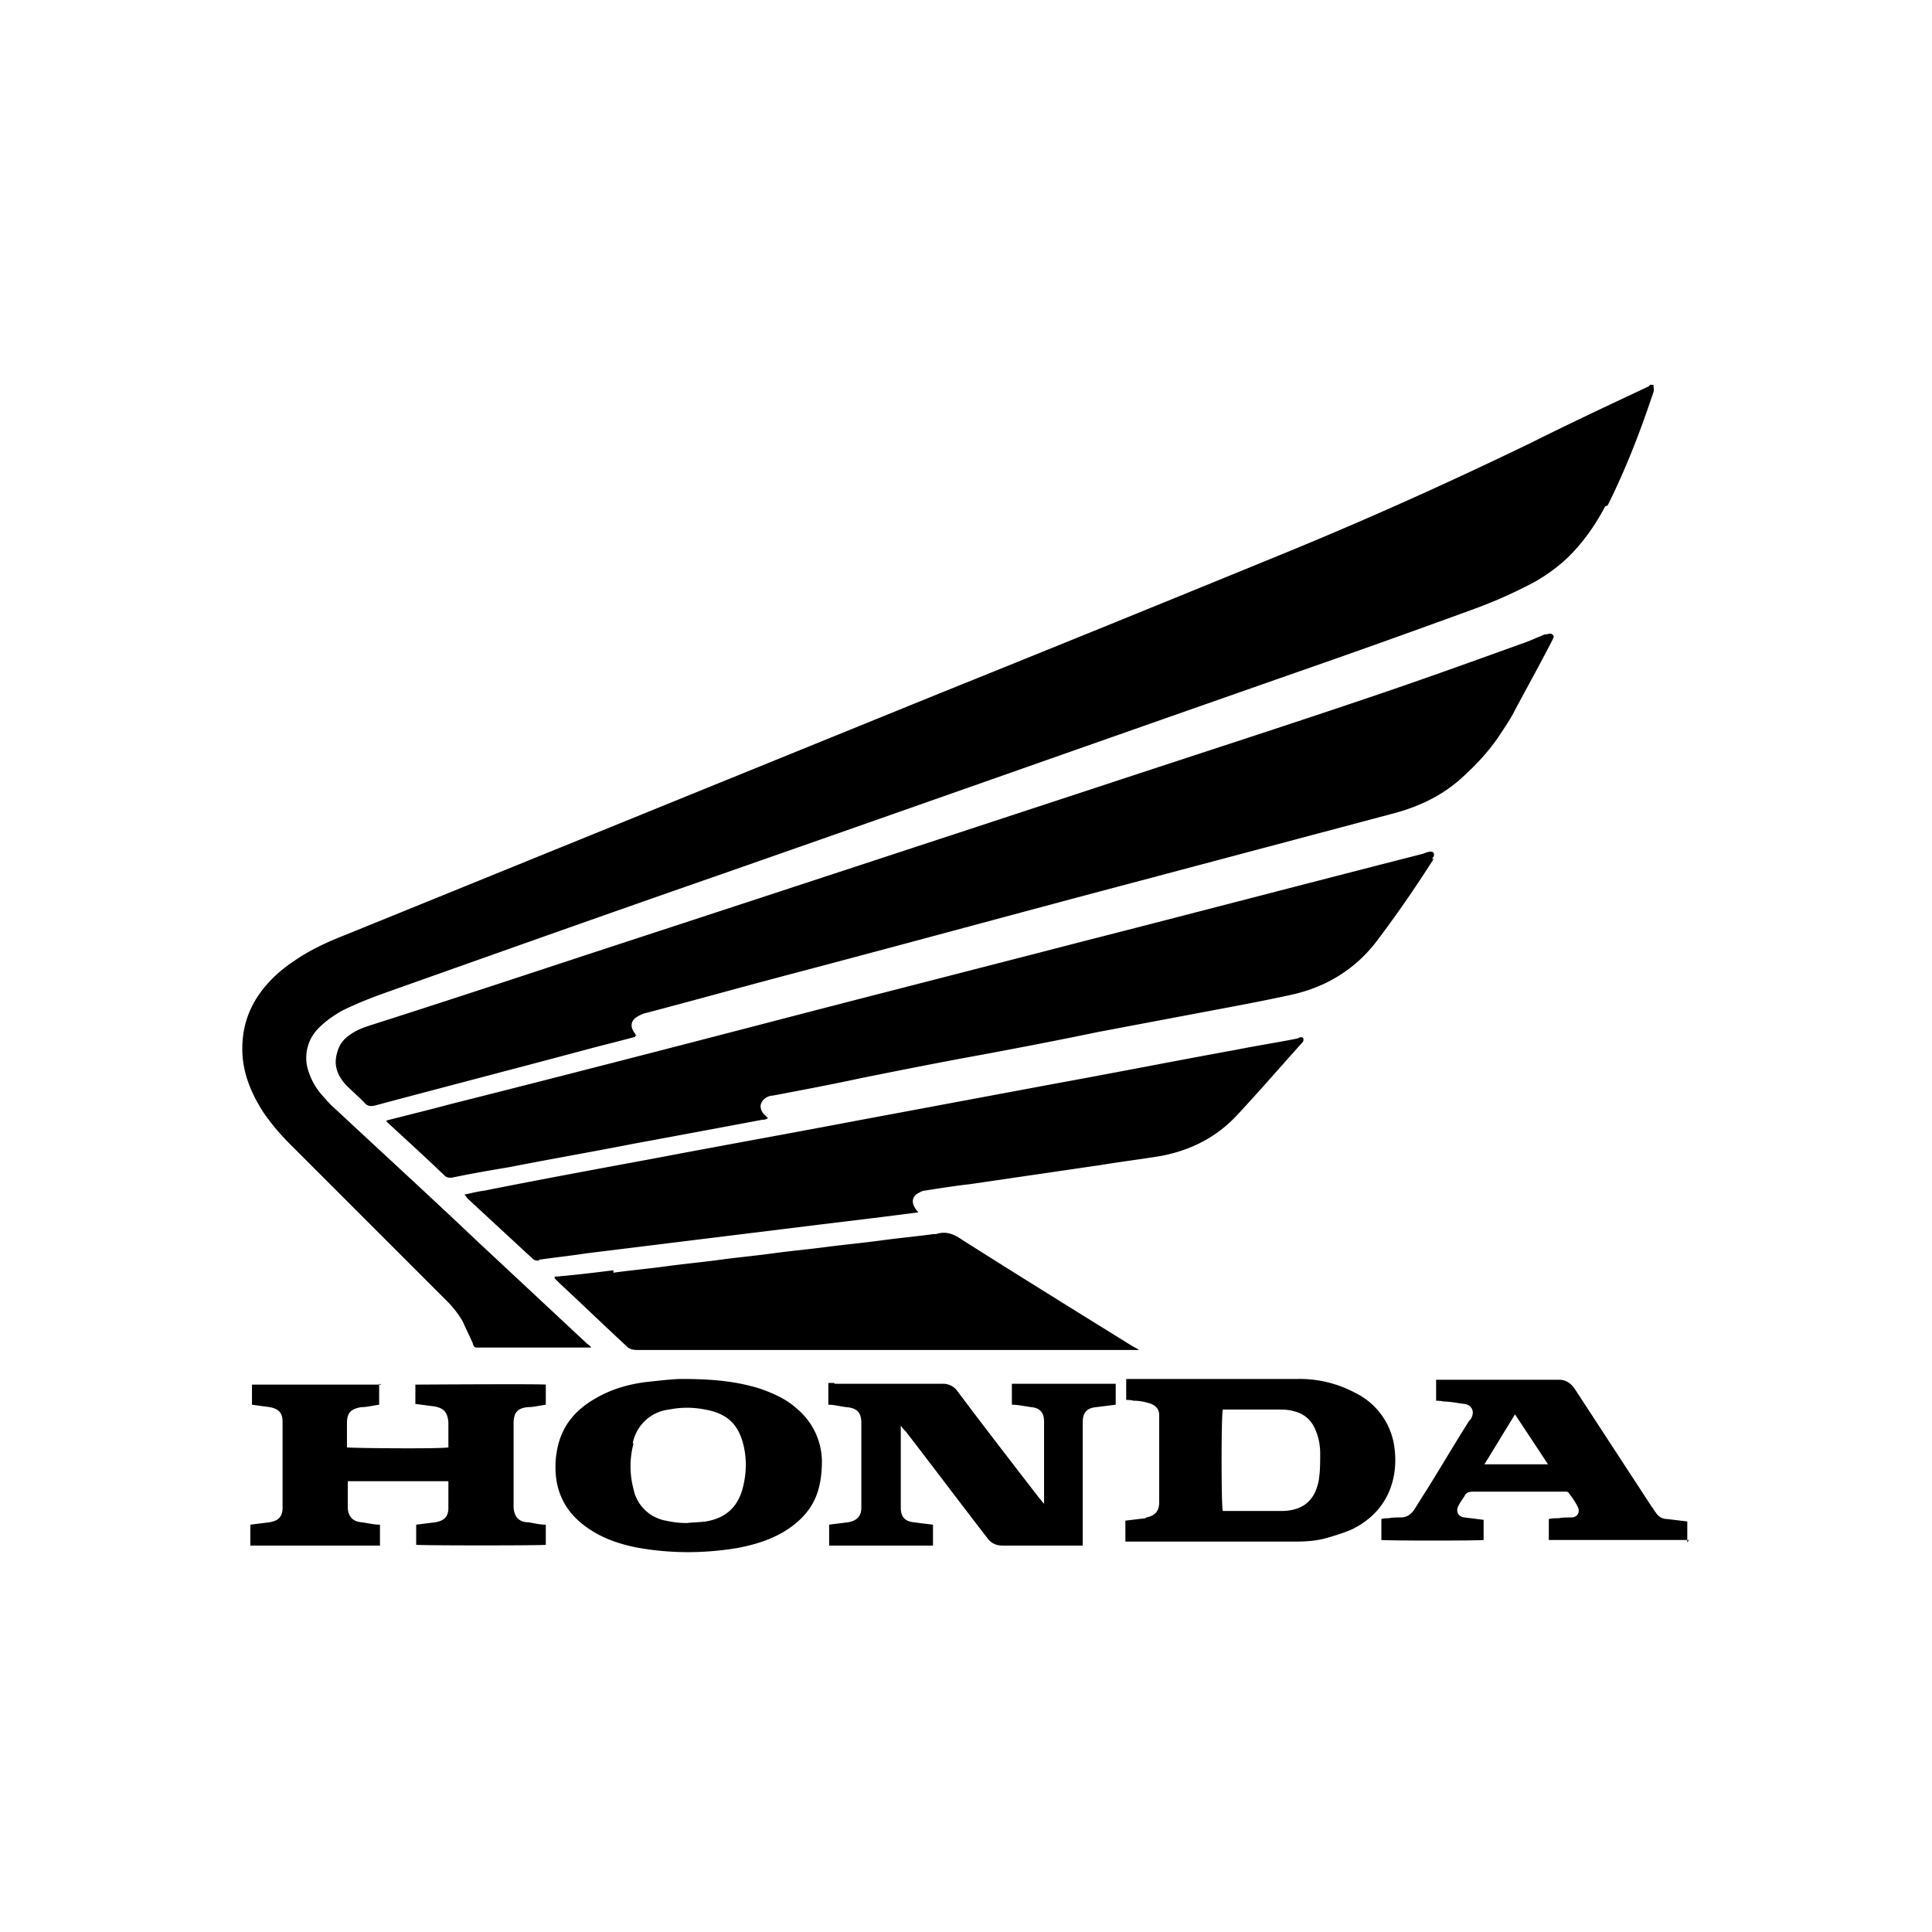
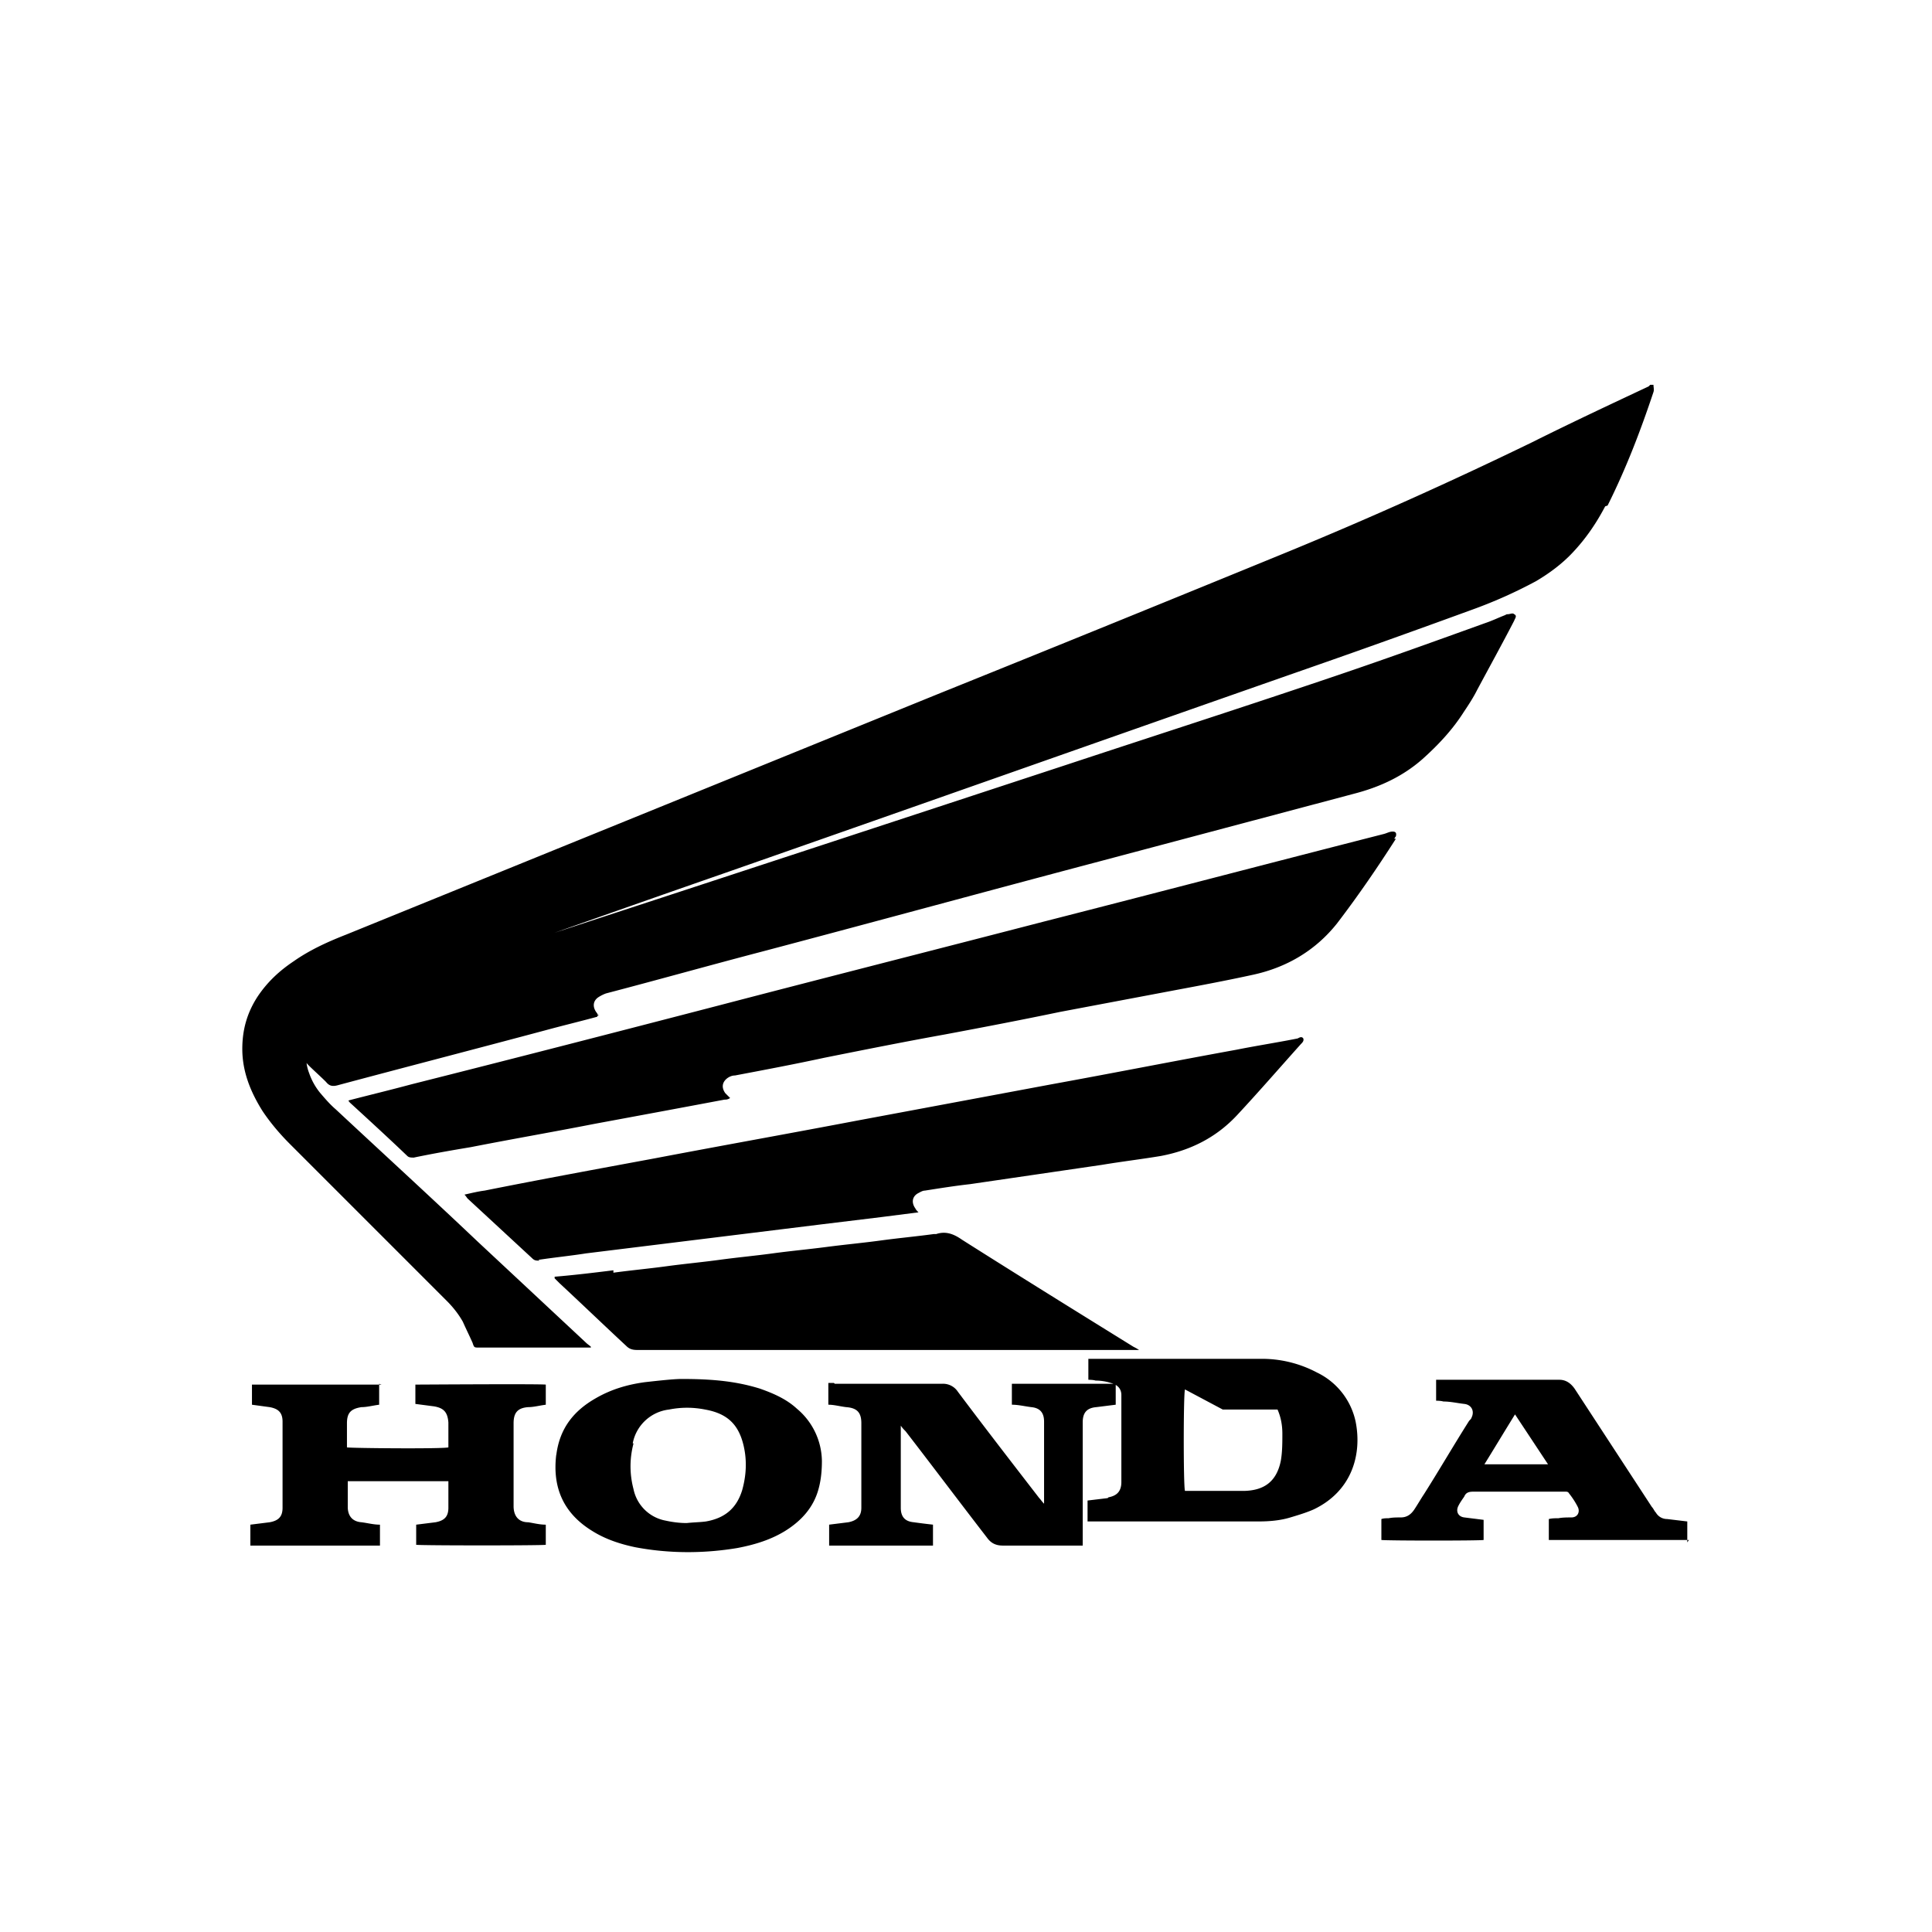
<svg xmlns="http://www.w3.org/2000/svg" viewBox="0 0 24 24">
-   <path d="M15.19 17.51h.68c.07 0 .13 0 .2.02.13.03.22.11.27.23q.06.135.06.3c0 .11 0 .23-.02.34-.05.24-.19.36-.44.37h-.75c-.02-.06-.02-1.19 0-1.26m-.96 1.35-.25.03v.26h2.12c.13 0 .27-.01.4-.05.1-.03.2-.06.29-.1.48-.23.6-.69.52-1.09a.88.88 0 0 0-.48-.61 1.46 1.46 0 0 0-.71-.17h-2.13v.26s.06 0 .09.01c.06 0 .13.01.19.03.08.02.13.07.13.15v1.08c0 .11-.05.17-.16.19m-6.33-5.99s-.02 0-.02-.02c-.06-.07-.06-.15.01-.2.03-.02.07-.04.1-.05.65-.17 1.29-.35 1.94-.52 1.4-.37 2.79-.75 4.19-1.12l3.16-.84c.31-.08.6-.21.85-.43.19-.17.37-.36.51-.58.06-.09.12-.18.17-.28.15-.28.31-.57.46-.86.01-.03.04-.06 0-.08-.02-.02-.05 0-.08 0 0 0-.02 0-.03.01-.08.03-.16.07-.25.1-.61.22-1.22.44-1.84.65-1.12.38-2.24.74-3.36 1.11-2.13.7-4.26 1.4-6.4 2.1-.91.3-1.82.6-2.73.89-.09.03-.17.06-.25.12a.36.36 0 0 0-.15.21c-.05.16 0 .29.11.41.07.07.15.14.22.21.04.05.08.06.15.04.86-.23 1.71-.45 2.57-.68.22-.06.43-.11.65-.17v-.01m9.9-2.2s.01-.02.02-.03c.01-.04 0-.06-.04-.06s-.07.02-.11.03c-1.41.36-2.82.73-4.23 1.09-1.35.35-2.69.69-4.03 1.04-1.27.33-2.55.66-3.82.98-.26.07-.51.13-.78.2 0 .01.01.02.02.03.24.22.48.44.71.66.02.02.05.02.08.02.24-.05.47-.09.71-.13.51-.1 1.03-.19 1.54-.29.54-.1 1.08-.2 1.61-.3.02 0 .04 0 .07-.02l-.06-.06c-.05-.07-.04-.14.03-.19q.045-.03.09-.03c.37-.07.74-.14 1.11-.22.5-.1 1-.2 1.5-.29.48-.09.95-.18 1.43-.28l1.43-.27c.32-.06.64-.12.96-.19.42-.09.78-.3 1.05-.64.26-.34.5-.69.73-1.05M6.69 15.65c.2-.03.4-.05.59-.08l.73-.09.73-.09.73-.09.73-.09.74-.09.47-.06c-.02-.02-.03-.03-.04-.05-.05-.07-.04-.15.04-.19.02-.01.05-.03.08-.03.19-.03.38-.06.56-.08l.82-.12.82-.12c.24-.04.49-.07.73-.11.37-.07.69-.23.95-.51.27-.29.53-.59.79-.88.02-.02.04-.04.03-.07-.02-.03-.05-.01-.07 0-.25.05-.51.09-.76.14-.77.14-1.53.29-2.3.43l-2.41.45c-.84.16-1.68.31-2.52.47-.7.13-1.41.26-2.11.4-.08.01-.16.03-.25.05.02.02.03.04.04.05l.8.74c.03.03.05.03.09.03m.92.12c-.24.03-.49.06-.73.08v.02l.06.06c.28.26.55.52.83.78.04.04.08.05.14.05h6.23c-.03-.02-.05-.03-.07-.04-.71-.44-1.42-.88-2.13-1.33-.1-.07-.2-.11-.32-.07h-.03c-.22.03-.44.05-.66.08s-.44.05-.67.08-.45.05-.67.08-.44.05-.66.08-.44.05-.66.08-.44.05-.66.08m2.74 1.37h-.07v.27c.07 0 .14.02.22.03.14.01.19.07.19.2v1.05c0 .11-.06.16-.16.18l-.24.03v.26h1.29v-.26q-.135-.015-.24-.03c-.11-.01-.16-.07-.16-.18v-1.02c.02.03.04.05.06.07.34.44.67.88 1.01 1.32.05.07.11.1.2.1h.99v-1.53c0-.12.05-.18.17-.19l.24-.03v-.26h-1.29v.26c.08 0 .16.02.24.03.11.01.16.07.16.18v1.02c-.03-.03-.04-.05-.06-.07-.34-.44-.68-.88-1.01-1.32a.22.22 0 0 0-.2-.1h-1.33m-2.51.74a.52.52 0 0 1 .45-.42q.225-.045.45 0c.28.05.42.19.48.46.04.18.03.36-.02.54-.07.23-.22.35-.45.39-.07.01-.15.01-.24.02-.08 0-.17-.01-.26-.03a.5.5 0 0 1-.4-.39q-.075-.285 0-.57m-.96.14c-.05.41.09.73.45.95.16.1.34.16.53.2.42.08.85.08 1.27.01.21-.04.41-.1.59-.21.21-.13.36-.3.42-.53.03-.11.04-.23.04-.34a.86.86 0 0 0-.31-.65c-.13-.12-.29-.19-.46-.25-.29-.09-.58-.12-.97-.12-.1 0-.28.02-.46.04-.22.03-.42.09-.61.2-.28.16-.45.38-.49.71m-2.17-.88H3.13v.25l.22.03c.11.02.16.07.16.18v1.07c0 .11-.05.16-.16.18l-.24.03v.26h1.61v-.26c-.08 0-.15-.02-.23-.03-.13-.01-.17-.1-.17-.19v-.32h1.25v.33c0 .11-.05.16-.16.18l-.24.03v.25c.08.01 1.56.01 1.61 0v-.25c-.08 0-.15-.02-.22-.03-.11 0-.18-.07-.18-.2v-1.03c0-.13.05-.19.18-.2.07 0 .14-.02.22-.03v-.25c-.1-.01-1.57 0-1.62 0v.24l.23.03c.12.02.17.07.18.2v.31c-.08.02-1.2.01-1.26 0v-.3c0-.13.05-.18.18-.2.07 0 .14-.02.22-.03v-.26ZM19.97 6.28c.23-.46.41-.93.57-1.41.01-.03 0-.06 0-.09h-.04l-.02.02c-.49.23-.98.46-1.46.7-.99.48-1.99.93-3.01 1.35-1.44.59-2.89 1.18-4.33 1.76l-7.38 3c-.23.09-.45.19-.65.33-.18.12-.33.26-.45.44-.13.2-.19.41-.19.65 0 .28.1.53.25.77.1.15.22.29.34.41l1.95 1.95c.08.08.15.17.2.26.04.09.08.17.12.26.02.06.02.06.08.06h1.39v-.01c-.02-.02-.04-.03-.06-.05l-1.35-1.26c-.58-.55-1.17-1.09-1.76-1.64-.07-.06-.13-.13-.19-.2a.8.8 0 0 1-.14-.25.52.52 0 0 1 .13-.57c.08-.08.17-.14.27-.2.2-.1.41-.18.61-.25 1.38-.49 2.76-.98 4.14-1.46 2.46-.86 4.92-1.73 7.38-2.59.63-.22 1.27-.45 1.9-.68q.42-.15.81-.36c.17-.1.33-.22.46-.36.16-.17.29-.36.4-.57m-.71 11.9h-.79c.13-.21.25-.41.38-.62zm1.73.97v-.26l-.25-.03a.16.16 0 0 1-.14-.08c-.02-.02-.03-.05-.05-.07l-.96-1.47c-.05-.07-.11-.11-.19-.11h-1.53v.26s.06 0 .09.01c.09 0 .17.02.26.03s.13.09.09.17c0 .01-.02.03-.03.04-.19.3-.37.61-.56.91-.04.06-.08.13-.12.19s-.09.1-.17.1c-.05 0-.1 0-.15.01-.03 0-.06 0-.09.01v.26c.08.01 1.23.01 1.27 0v-.25l-.24-.03c-.08-.01-.11-.08-.07-.15.02-.04.05-.08.07-.11.02-.05.06-.06.11-.06h1.15c.01 0 .03 0 .04.02.04.05.08.11.11.17s0 .13-.08.13c-.05 0-.11 0-.16.01-.04 0-.08 0-.12.01v.26h1.74Z" fill="currentColor" />
+   <path d="M15.19 17.51h.68q.06.135.06.3c0 .11 0 .23-.02.34-.05.24-.19.36-.44.37h-.75c-.02-.06-.02-1.19 0-1.26m-.96 1.35-.25.03v.26h2.12c.13 0 .27-.01.4-.05.1-.03.2-.06.29-.1.48-.23.6-.69.52-1.09a.88.88 0 0 0-.48-.61 1.46 1.46 0 0 0-.71-.17h-2.13v.26s.06 0 .09.01c.06 0 .13.01.19.03.08.02.13.07.13.15v1.08c0 .11-.05.17-.16.19m-6.33-5.99s-.02 0-.02-.02c-.06-.07-.06-.15.01-.2.03-.02.07-.04.1-.05.65-.17 1.29-.35 1.94-.52 1.4-.37 2.79-.75 4.19-1.12l3.16-.84c.31-.08.6-.21.85-.43.19-.17.37-.36.51-.58.06-.09.12-.18.17-.28.15-.28.31-.57.46-.86.01-.03.04-.06 0-.08-.02-.02-.05 0-.08 0 0 0-.02 0-.03.01-.08.03-.16.07-.25.1-.61.22-1.22.44-1.84.65-1.12.38-2.24.74-3.36 1.11-2.13.7-4.26 1.4-6.4 2.1-.91.3-1.82.6-2.73.89-.09.03-.17.06-.25.12a.36.36 0 0 0-.15.21c-.05.16 0 .29.11.41.07.07.15.14.22.21.04.05.08.06.15.04.86-.23 1.71-.45 2.57-.68.22-.06.43-.11.65-.17v-.01m9.9-2.2s.01-.02.02-.03c.01-.04 0-.06-.04-.06s-.07.02-.11.03c-1.41.36-2.82.73-4.23 1.09-1.35.35-2.69.69-4.03 1.04-1.27.33-2.55.66-3.82.98-.26.07-.51.13-.78.2 0 .01.01.02.02.03.24.22.48.44.71.66.02.02.05.02.08.02.24-.05.47-.09.71-.13.51-.1 1.03-.19 1.54-.29.54-.1 1.08-.2 1.61-.3.02 0 .04 0 .07-.02l-.06-.06c-.05-.07-.04-.14.03-.19q.045-.03.09-.03c.37-.07.74-.14 1.11-.22.5-.1 1-.2 1.5-.29.48-.09.95-.18 1.43-.28l1.43-.27c.32-.06.64-.12.96-.19.42-.09.78-.3 1.05-.64.26-.34.5-.69.73-1.05M6.69 15.65c.2-.03.4-.05.59-.08l.73-.09.73-.09.73-.09.73-.09.74-.09.47-.06c-.02-.02-.03-.03-.04-.05-.05-.07-.04-.15.04-.19.02-.01.05-.03.08-.03.19-.03.38-.06.56-.08l.82-.12.82-.12c.24-.04.49-.07.73-.11.37-.07.69-.23.95-.51.27-.29.53-.59.79-.88.02-.02.04-.04.03-.07-.02-.03-.05-.01-.07 0-.25.05-.51.09-.76.14-.77.14-1.53.29-2.3.43l-2.41.45c-.84.16-1.68.31-2.52.47-.7.13-1.41.26-2.11.4-.08.01-.16.03-.25.05.02.02.03.04.04.05l.8.74c.03.03.05.03.09.03m.92.12c-.24.03-.49.06-.73.08v.02l.06.06c.28.26.55.52.83.78.04.04.08.05.14.05h6.23c-.03-.02-.05-.03-.07-.04-.71-.44-1.42-.88-2.13-1.33-.1-.07-.2-.11-.32-.07h-.03c-.22.03-.44.05-.66.08s-.44.05-.67.08-.45.05-.67.08-.44.05-.66.08-.44.05-.66.08-.44.05-.66.08m2.74 1.37h-.07v.27c.07 0 .14.02.22.03.14.01.19.07.19.2v1.05c0 .11-.06.16-.16.18l-.24.03v.26h1.29v-.26q-.135-.015-.24-.03c-.11-.01-.16-.07-.16-.18v-1.02c.02.03.04.05.06.07.34.44.67.88 1.01 1.32.05.07.11.1.2.1h.99v-1.53c0-.12.05-.18.17-.19l.24-.03v-.26h-1.29v.26c.08 0 .16.02.24.03.11.01.16.07.16.18v1.02c-.03-.03-.04-.05-.06-.07-.34-.44-.68-.88-1.01-1.32a.22.22 0 0 0-.2-.1h-1.33m-2.51.74a.52.52 0 0 1 .45-.42q.225-.045.45 0c.28.05.42.19.48.46.04.18.03.36-.02.54-.07.23-.22.35-.45.39-.07.01-.15.01-.24.02-.08 0-.17-.01-.26-.03a.5.5 0 0 1-.4-.39q-.075-.285 0-.57m-.96.14c-.05.41.09.73.45.95.16.1.34.16.53.2.42.08.85.08 1.27.01.21-.04.41-.1.59-.21.21-.13.36-.3.42-.53.03-.11.04-.23.04-.34a.86.86 0 0 0-.31-.65c-.13-.12-.29-.19-.46-.25-.29-.09-.58-.12-.97-.12-.1 0-.28.02-.46.04-.22.03-.42.09-.61.2-.28.16-.45.38-.49.71m-2.17-.88H3.13v.25l.22.03c.11.02.16.07.16.18v1.07c0 .11-.05.16-.16.18l-.24.03v.26h1.61v-.26c-.08 0-.15-.02-.23-.03-.13-.01-.17-.1-.17-.19v-.32h1.25v.33c0 .11-.05.16-.16.18l-.24.03v.25c.08.01 1.56.01 1.61 0v-.25c-.08 0-.15-.02-.22-.03-.11 0-.18-.07-.18-.2v-1.03c0-.13.05-.19.18-.2.07 0 .14-.02.22-.03v-.25c-.1-.01-1.57 0-1.62 0v.24l.23.03c.12.02.17.07.18.2v.31c-.08.02-1.2.01-1.26 0v-.3c0-.13.05-.18.18-.2.07 0 .14-.02.22-.03v-.26ZM19.97 6.28c.23-.46.41-.93.57-1.41.01-.03 0-.06 0-.09h-.04l-.02.02c-.49.23-.98.46-1.46.7-.99.48-1.99.93-3.01 1.35-1.44.59-2.89 1.18-4.33 1.76l-7.38 3c-.23.09-.45.19-.65.33-.18.12-.33.26-.45.44-.13.2-.19.41-.19.65 0 .28.1.53.25.77.1.15.22.29.34.41l1.95 1.95c.08.08.15.17.2.26.04.09.08.17.12.26.02.06.02.06.08.06h1.39v-.01c-.02-.02-.04-.03-.06-.05l-1.35-1.26c-.58-.55-1.17-1.09-1.76-1.64-.07-.06-.13-.13-.19-.2a.8.8 0 0 1-.14-.25.52.52 0 0 1 .13-.57c.08-.08.17-.14.27-.2.2-.1.41-.18.61-.25 1.38-.49 2.76-.98 4.14-1.46 2.46-.86 4.92-1.73 7.38-2.59.63-.22 1.27-.45 1.9-.68q.42-.15.81-.36c.17-.1.33-.22.46-.36.16-.17.29-.36.4-.57m-.71 11.9h-.79c.13-.21.25-.41.38-.62zm1.73.97v-.26l-.25-.03a.16.16 0 0 1-.14-.08c-.02-.02-.03-.05-.05-.07l-.96-1.47c-.05-.07-.11-.11-.19-.11h-1.53v.26s.06 0 .09.01c.09 0 .17.02.26.03s.13.09.09.17c0 .01-.02.03-.03.04-.19.3-.37.61-.56.91-.04.06-.08.13-.12.19s-.09.1-.17.1c-.05 0-.1 0-.15.01-.03 0-.06 0-.09.01v.26c.08.01 1.23.01 1.27 0v-.25l-.24-.03c-.08-.01-.11-.08-.07-.15.02-.04.05-.08.07-.11.02-.05.06-.06.11-.06h1.15c.01 0 .03 0 .04.02.04.05.08.11.11.17s0 .13-.08.13c-.05 0-.11 0-.16.01-.04 0-.08 0-.12.01v.26h1.74Z" fill="currentColor" />
</svg>